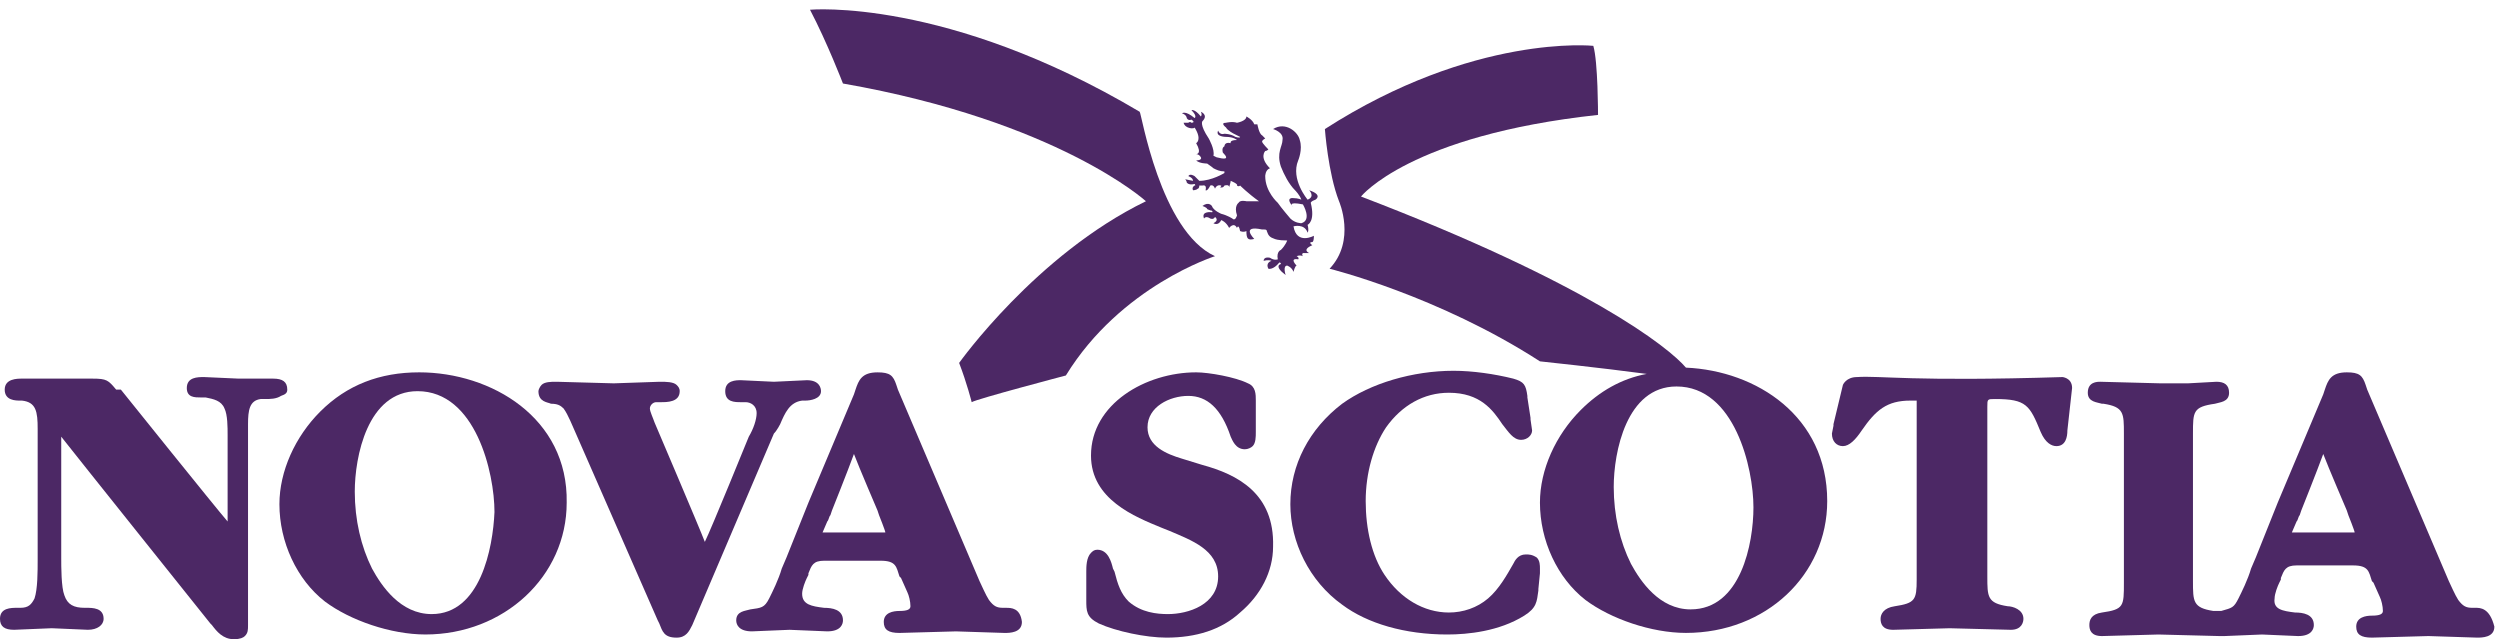
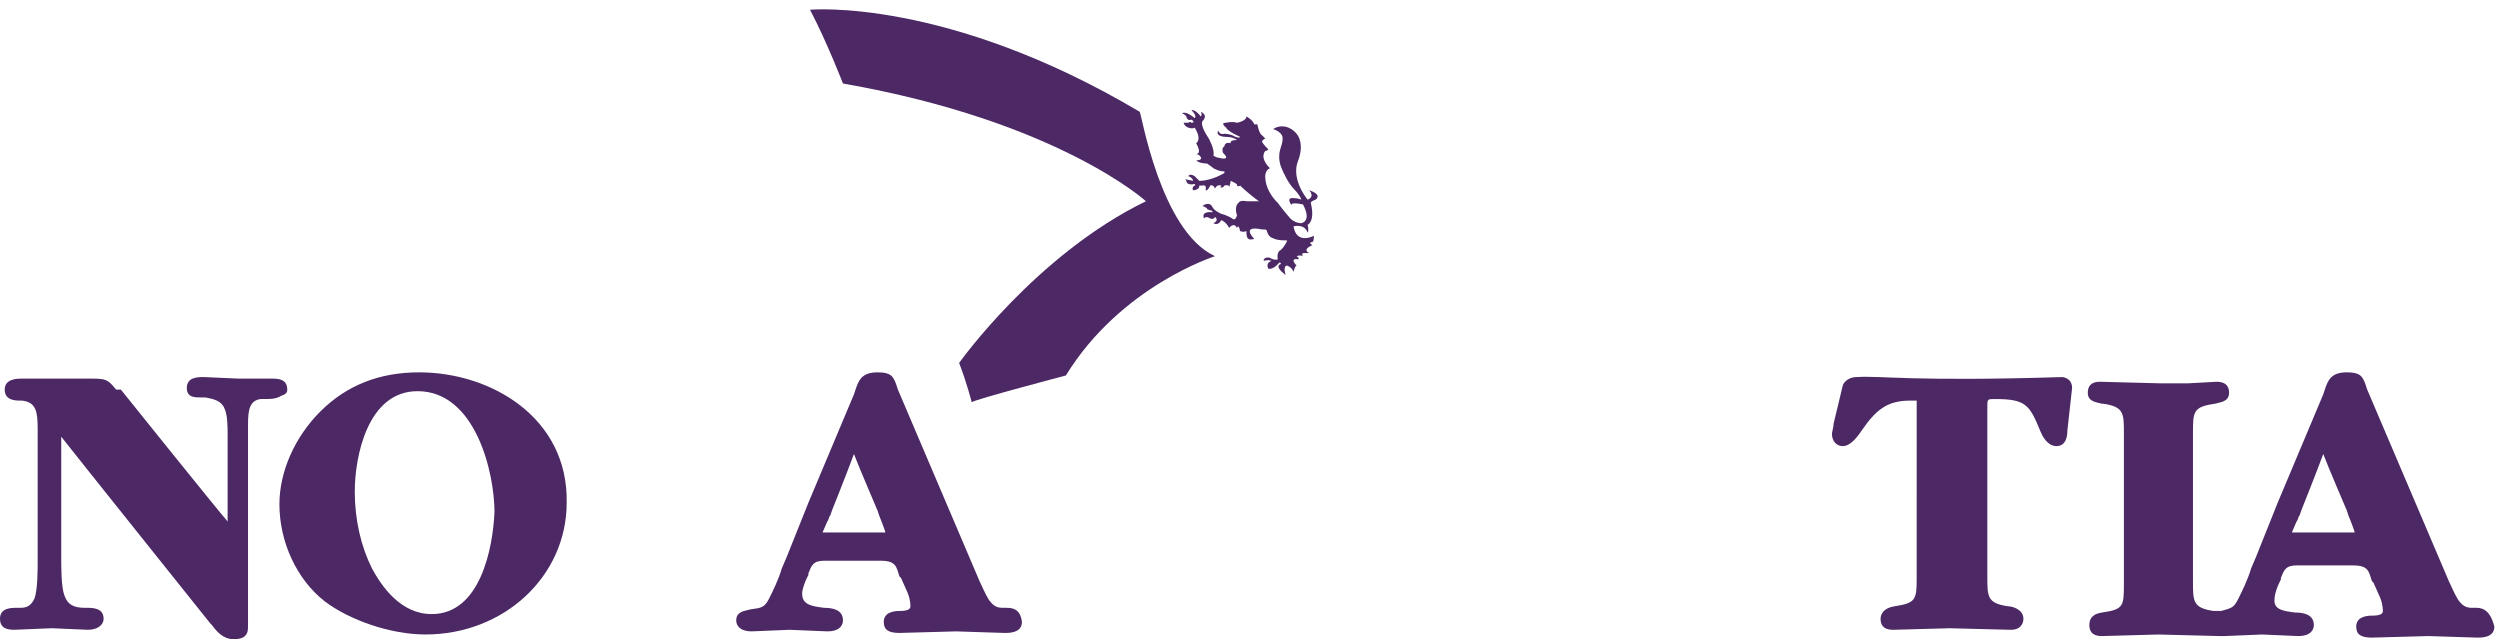
<svg xmlns="http://www.w3.org/2000/svg" width="176" height="45" viewBox="0 0 176 45">
  <g>
    <g>
      <g>
        <g>
          <g>
            <path fill="#4c2865" d="M20.224 27.429c0-.553-.332-.774-.995-.774h-2.431l-2.431-.11c-.443 0-1.216 0-1.216.773 0 .663.553.663.995.663h.331c.553.11 1.105.221 1.326.774.221.442.221 1.326.221 1.879v6.078c-.773-.884-7.514-9.283-7.514-9.283h-.332c-.553-.663-.663-.774-1.658-.774H1.547c-.331 0-1.215 0-1.215.774 0 .773.773.773 1.105.773h.11c.995.11 1.105.774 1.105 1.99v9.172c0 .884 0 2.1-.22 2.763-.222.442-.443.663-.995.663h-.221c-.443 0-1.216 0-1.216.773 0 .553.332.774.995.774l2.652-.11 2.542.11c.663 0 1.105-.331 1.105-.774 0-.773-.774-.773-1.216-.773h-.11c-.774 0-1.216-.221-1.437-.884-.22-.553-.22-1.99-.22-2.652v-8.51c.773.995 10.498 13.15 10.498 13.15l.11.111c.332.442.774.995 1.547.995.442 0 .663-.11.774-.221.221-.221.221-.442.221-.774V30.191v-.331c0-.995.11-1.658.884-1.768h.331c.332 0 .774 0 1.106-.221.331-.11.442-.221.442-.442" />
          </g>
          <g>
            <path fill="#4c2865" d="M29.507 26.213c-2.763 0-5.084.884-6.963 2.763-1.768 1.768-2.873 4.2-2.873 6.52 0 2.652 1.216 5.305 3.205 6.852 1.768 1.326 4.641 2.32 7.073 2.32 5.525 0 9.946-4.088 9.946-9.282.11-5.968-5.305-9.173-10.388-9.173m.884 17.019c-2.21 0-3.537-1.99-4.2-3.205-.773-1.547-1.215-3.426-1.215-5.415 0-2.431.884-7.073 4.42-7.073 4.089 0 5.415 5.747 5.415 8.51-.11 2.541-.994 7.183-4.42 7.183" />
          </g>
          <g>
-             <path fill="#4c2865" d="M54.924 29.86c.332-.774.663-1.547 1.547-1.658h.221c.332 0 1.106-.11 1.106-.663 0-.22-.11-.773-.995-.773l-2.32.11-2.322-.11c-.331 0-1.105 0-1.105.773 0 .774.663.774 1.105.774h.332c.332 0 .774.22.774.773 0 .442-.221 1.106-.553 1.658 0 0-2.652 6.52-3.094 7.404-.332-.884-3.537-8.399-3.537-8.399-.11-.331-.331-.773-.331-.994 0-.221.22-.442.442-.442h.331c.442 0 1.326 0 1.326-.774 0-.22-.11-.331-.22-.442-.221-.22-.774-.22-1.106-.22h-.11l-3.205.11-3.978-.11h-.11c-.332 0-.774 0-.995.22-.11.11-.221.332-.221.442 0 .774.663.774.884.884.442 0 .663.11.884.332.331.442.663 1.326.773 1.547l5.857 13.372.11.22c.222.554.332.996 1.216.996.664 0 .884-.442 1.106-.885l5.746-13.482c.221-.221.442-.663.442-.663" />
-           </g>
+             </g>
        </g>
        <g />
        <g>
          <g>
            <path fill="#4c2865" d="M57.908 37.485l.332-.773c.11-.11.11-.332.22-.442l.111-.332s1.105-2.763 1.547-3.978c.332.884 1.658 3.978 1.658 3.978l.11.332s.443 1.105.443 1.215h.11zm12.93 5.305h-.221c-.442 0-.663-.11-.995-.553-.22-.331-.552-1.105-.663-1.326L63.213 27.43l-.11-.332c-.222-.663-.443-.884-1.327-.884-1.105 0-1.326.553-1.547 1.216l-.11.331-3.205 7.625-1.548 3.868-.331.774c-.221.774-.663 1.658-.884 2.1-.332.663-.553.663-1.326.773-.332.11-.995.11-.995.774 0 .331.221.773 1.105.773l2.652-.11 2.653.11c.994 0 1.105-.552 1.105-.773 0-.774-.774-.884-1.326-.884-.884-.11-1.548-.221-1.548-.995 0-.331.222-.884.332-1.105l.11-.22v-.111c.222-.553.332-.885 1.106-.885h3.978c1.105 0 1.105.443 1.326 1.106l.11.11.443.995c.11.22.22.663.22.994 0 .221-.22.332-.773.332-.442 0-1.105.11-1.105.773 0 .553.332.774 1.105.774l3.979-.11 3.425.11c.332 0 1.216 0 1.216-.774-.11-.994-.773-.994-1.105-.994" />
          </g>
        </g>
        <g />
        <g>
          <g>
            <path fill="#4c2865" d="M161.347 37.485l.332-.773c.11-.11.11-.332.22-.442l.111-.332s1.105-2.763 1.547-3.978c.332.884 1.658 3.978 1.658 3.978l.11.332s.443 1.105.443 1.215h.11zm12.93 5.305h-.221c-.442 0-.663-.11-.995-.553-.22-.331-.552-1.105-.663-1.326l-5.746-13.482-.11-.332c-.222-.663-.443-.884-1.327-.884-1.105 0-1.326.553-1.547 1.216l-.11.331-3.206 7.625-1.547 3.868-.331.774c-.221.774-.663 1.658-.884 2.1-.332.663-.442.663-1.216.884h-.553c-1.436-.221-1.436-.663-1.436-2.1V30.523c0-1.547 0-1.879 1.547-2.1.332-.11.995-.11.995-.773 0-.553-.332-.774-.884-.774l-1.99.11h-1.989l-4.2-.11c-.22 0-.883 0-.883.774 0 .663.663.663.994.773h.11c1.438.221 1.438.663 1.438 2.1v10.499c0 1.657 0 1.878-1.548 2.1-.773.11-.884.552-.884.883 0 .332.11.774.884.774l3.979-.11 4.31.11h.331l2.652-.11 2.542.11c.995 0 1.105-.553 1.105-.774 0-.773-.773-.884-1.326-.884-.884-.11-1.547-.22-1.436-.994 0-.332.22-.884.331-1.105l.11-.221v-.111c.222-.553.332-.884 1.106-.884h3.978c1.105 0 1.105.442 1.326 1.105l.11.11.443.995c.11.221.22.663.22.995 0 .22-.22.331-.773.331-.442 0-1.105.11-1.105.774 0 .552.332.773 1.105.773l3.979-.11 3.425.11c.332 0 1.216 0 1.216-.773-.331-1.326-.995-1.326-1.326-1.326" />
          </g>
          <g>
-             <path fill="#4c2865" d="M84.652 32.733l-1.437-.442c-1.105-.331-2.43-.884-2.43-2.21 0-1.437 1.546-2.21 2.872-2.21 1.326 0 2.321.884 2.984 2.873.11.221.332.884.995.884.22 0 .442-.11.552-.221.221-.221.221-.663.221-.995v-2.209c0-.443 0-.995-.552-1.216-.884-.443-2.763-.774-3.647-.774-3.536 0-7.404 2.21-7.404 5.857 0 3.094 3.094 4.31 4.973 5.084l.552.22c1.547.664 3.426 1.327 3.426 3.205 0 1.99-2.1 2.653-3.536 2.653-.774 0-1.879-.11-2.763-.884-.553-.553-.774-1.216-.995-2.1l-.11-.221c-.11-.442-.332-1.326-1.105-1.326-.221 0-.332.11-.442.22-.332.332-.332.995-.332 1.327v1.989c0 .774 0 1.216.884 1.658 1.216.552 3.316.994 4.752.994 2.1 0 3.868-.552 5.194-1.768 1.437-1.215 2.32-2.873 2.32-4.641.111-3.758-2.54-5.084-4.972-5.747" />
-           </g>
+             </g>
          <g>
-             <path fill="#4c2865" d="M107.417 39.032c-.552 0-.773.442-.884.664-.442.773-.994 1.768-1.768 2.43-.774.664-1.768.995-2.763.995-1.768 0-3.426-.994-4.53-2.652-.885-1.326-1.327-3.205-1.327-5.194 0-1.99.553-3.868 1.437-5.194 1.105-1.547 2.652-2.431 4.42-2.431 2.21 0 3.095 1.215 3.758 2.21.442.553.773 1.105 1.326 1.105.442 0 .774-.331.774-.663l-.111-.774v-.11l-.221-1.437v-.11c-.11-.774-.221-.995-.995-1.216-1.326-.331-2.873-.552-4.2-.552-2.873 0-5.856.884-7.845 2.32-2.321 1.768-3.647 4.31-3.647 7.073 0 2.652 1.326 5.415 3.647 7.073 1.768 1.326 4.42 2.1 7.404 2.1 1.437 0 3.647-.222 5.415-1.327.884-.552.884-.994.995-1.768v-.11l.11-1.106v-.331c0-.221 0-.553-.22-.774-.333-.22-.554-.22-.775-.22" />
-           </g>
+             </g>
          <g>
            <path fill="#4c2865" d="M145.875 27.318l-.331 2.984c0 .442-.11 1.105-.774 1.105-.331 0-.773-.22-1.105-.994-.773-1.88-.995-2.321-3.205-2.321-.552 0-.552 0-.552.552V40.58c0 1.437 0 1.88 1.436 2.1.332 0 1.105.221 1.105.884 0 .221-.11.774-.884.774l-4.31-.11-3.978.11c-.774 0-.884-.442-.884-.774 0-.331.221-.773.995-.884 1.436-.22 1.547-.442 1.547-1.878V28.645v-.443h-.442c-1.658 0-2.432.663-3.426 2.1-.442.663-.884 1.105-1.326 1.105-.442 0-.774-.331-.774-.884l.11-.553v-.11l.664-2.763s.22-.552.994-.552c1.658-.11 3.868.331 14.477 0-.11 0 .663 0 .663.773" />
          </g>
          <g>
            <path fill="#4c2865" d="M80.674 14.167C72.938 17.925 67.523 25.55 67.523 25.55c.552 1.437.884 2.763.884 2.763.331-.221 6.63-1.879 6.63-1.879 3.868-6.3 10.499-8.399 10.499-8.399-3.868-1.768-5.194-10.167-5.304-10.167C66.639-.199 57.024.685 57.024.685c1.216 2.32 2.32 5.194 2.32 5.194 15.141 2.652 21.33 8.288 21.33 8.288" />
          </g>
          <g>
-             <path fill="#4c2865" d="M118.69 25.881c-1.216-1.436-6.963-5.967-22.876-12.045 0 0 3.425-4.31 16.687-5.747 0 0 0-3.757-.332-4.862 0 0-8.399-.885-18.897 5.857 0 0 .22 3.094.995 5.083 0 0 1.215 2.763-.664 4.752 0 0 7.626 1.879 14.809 6.52 0 0 4.2.442 7.515.884-1.768.332-3.316 1.216-4.642 2.542-1.768 1.768-2.873 4.2-2.873 6.52 0 2.653 1.216 5.305 3.205 6.852 1.768 1.326 4.641 2.32 7.073 2.32 5.636 0 9.946-4.088 9.946-9.282 0-5.968-4.974-9.172-9.946-9.394m.331 17.02c-2.21 0-3.536-1.99-4.2-3.206-.773-1.547-1.215-3.425-1.215-5.415 0-2.43.884-7.072 4.42-7.072 4.09 0 5.416 5.746 5.416 8.51 0 2.54-.885 7.182-4.421 7.182" />
-           </g>
+             </g>
          <g>
            <path fill="#4c2865" d="M88.299 16.82s-.995-.995.552-.664h.11c.111 0 .222 0 .222.11.11.332.221.443.553.554 0 0 .22.11.884.11 0 0-.111.332-.443.663 0 0-.331.11-.22.663 0 0-.222.11-.553-.11 0 0-.442-.11-.442.22 0 0 .331-.11.552 0 0 0-.442.111-.22.553 0 0 .331.11.773-.442 0 0 .11 0 .11.11 0 0-.552.111.332.774 0 0-.221-.663.11-.663 0 0 .332.11.442.442 0 0 .11-.442.221-.442 0 0-.552-.552.111-.442 0 0 .11-.11-.11-.22 0 0 .22-.111.442 0 0 0-.111-.111 0-.222h.442s-.553-.22.22-.552c0 0-.33-.221 0-.221 0 0 .111 0 .111-.443 0 0-1.215.664-1.436-.663 0 0 .773-.22.994.442 0 0 .11-.11 0-.552 0 0 .553-.221.221-1.547 0 0 0-.11.332-.221 0 0 .552-.332-.442-.663 0 0 .442.442-.11.663 0 0-1.216-1.437-.664-2.763 0 0 .332-.774.11-1.437-.11-.552-.994-1.326-1.878-.773 0 0 .774.22.663.773 0 .442-.442.884-.11 1.879.22.553.552 1.216.994 1.658 0 0 .332.331.442.663 0 0-.22-.11-.552-.11 0 0-.663-.111 0 .662-.11-.11-.442-.442.663-.22 0 0 .663 1.104-.11 1.325 0 0-.443 0-.774-.331 0 0-.663-.774-.885-1.105 0 0-.884-.774-.884-1.879 0 0 0-.442.332-.553-.774-.773-.332-1.215-.332-1.215.11 0 .221-.11.221-.11s-.442-.443-.442-.553c0-.11.221-.221.221-.221l-.22-.221c-.222-.11-.332-.774-.332-.774h-.221c-.11-.331-.553-.552-.553-.552 0 .331-.663.442-.663.442-.331-.11-.773 0-.773 0-.442 0 0 .331 0 .331.11.221.552.442.552.442l.442.221c0 .11-.331 0-.331 0-.332-.22-.774-.22-.774-.22-.331.11-.442-.222-.442-.222-.221.442.553.442.553.442.552 0 .773.221.773.221-.552 0-.442.221-.442.221-.442-.11-.442.221-.442.221-.221.11-.11.442-.11.442.552.553 0 .442-.442.332l-.222-.11c.111-.443-.331-1.216-.331-1.216-.663-.995-.442-1.216-.442-1.216.442-.442-.11-.663-.11-.663.11.221 0 .332 0 .332-.443-.553-.664-.443-.664-.443.442.443.221.553.221.553-.663-.553-.884-.331-.884-.331.332.11.332.331.332.331.11.221.331.11.331.11.332.222 0 .222 0 .222-.11-.111-.22 0-.22 0h-.332c.11.442.773.442.773.331.553.884.11 1.105.11 1.105.443.774 0 .774 0 .774.222 0 .332.22.332.22.11.222-.331.222-.331.222.22.22.773.22.773.22.332.222.443.332.443.332.22.111.442.221.773.221v.111s-.884.553-1.768.553l-.332-.332s-.331-.221-.442 0c0 0 .332.11.332.332l-.553-.111s.11.11.11.221c0 0 .111.221.553.11 0 0 .11.111 0 .111 0 0-.22.11-.11.332 0 0 .22 0 .331-.11 0 0 .11 0 .11-.222h.222s.331-.11.221.332c0 0 .11.11.332-.332 0 0 .22-.11.331.221 0 0 .11-.331.442-.22 0 0 0 .11-.11.11 0 0 .22.11.331-.11 0 0 .332-.111.332.11 0 0 .11-.332.11-.442 0 0 .553.22.442.331 0 0 .11.11.221 0 0 0 .553.553 1.326 1.105h-.883s-.443-.11-.553.11c0 0-.332.222-.11.885 0 0-.111.442-.332.22 0 0-.332-.22-.774-.33 0 0-.552-.222-.663-.553 0 0-.22-.332-.663 0 0 0 .332.11.332.22 0 0 .22.111.331.111 0 0 .11.11 0 .11 0 0-.773-.11-.552.443 0 0 .11-.221.442 0 0 0 .22.11.331-.11 0 0 .332.22-.11.441 0 0 .331.221.552-.22 0 0 .332.11.553.552 0 0 .331-.442.552 0 0 0 .11-.332.221.22 0 0 .221.111.442 0 0 .554.11.664.553.554" />
          </g>
        </g>
      </g>
    </g>
  </g>
</svg>